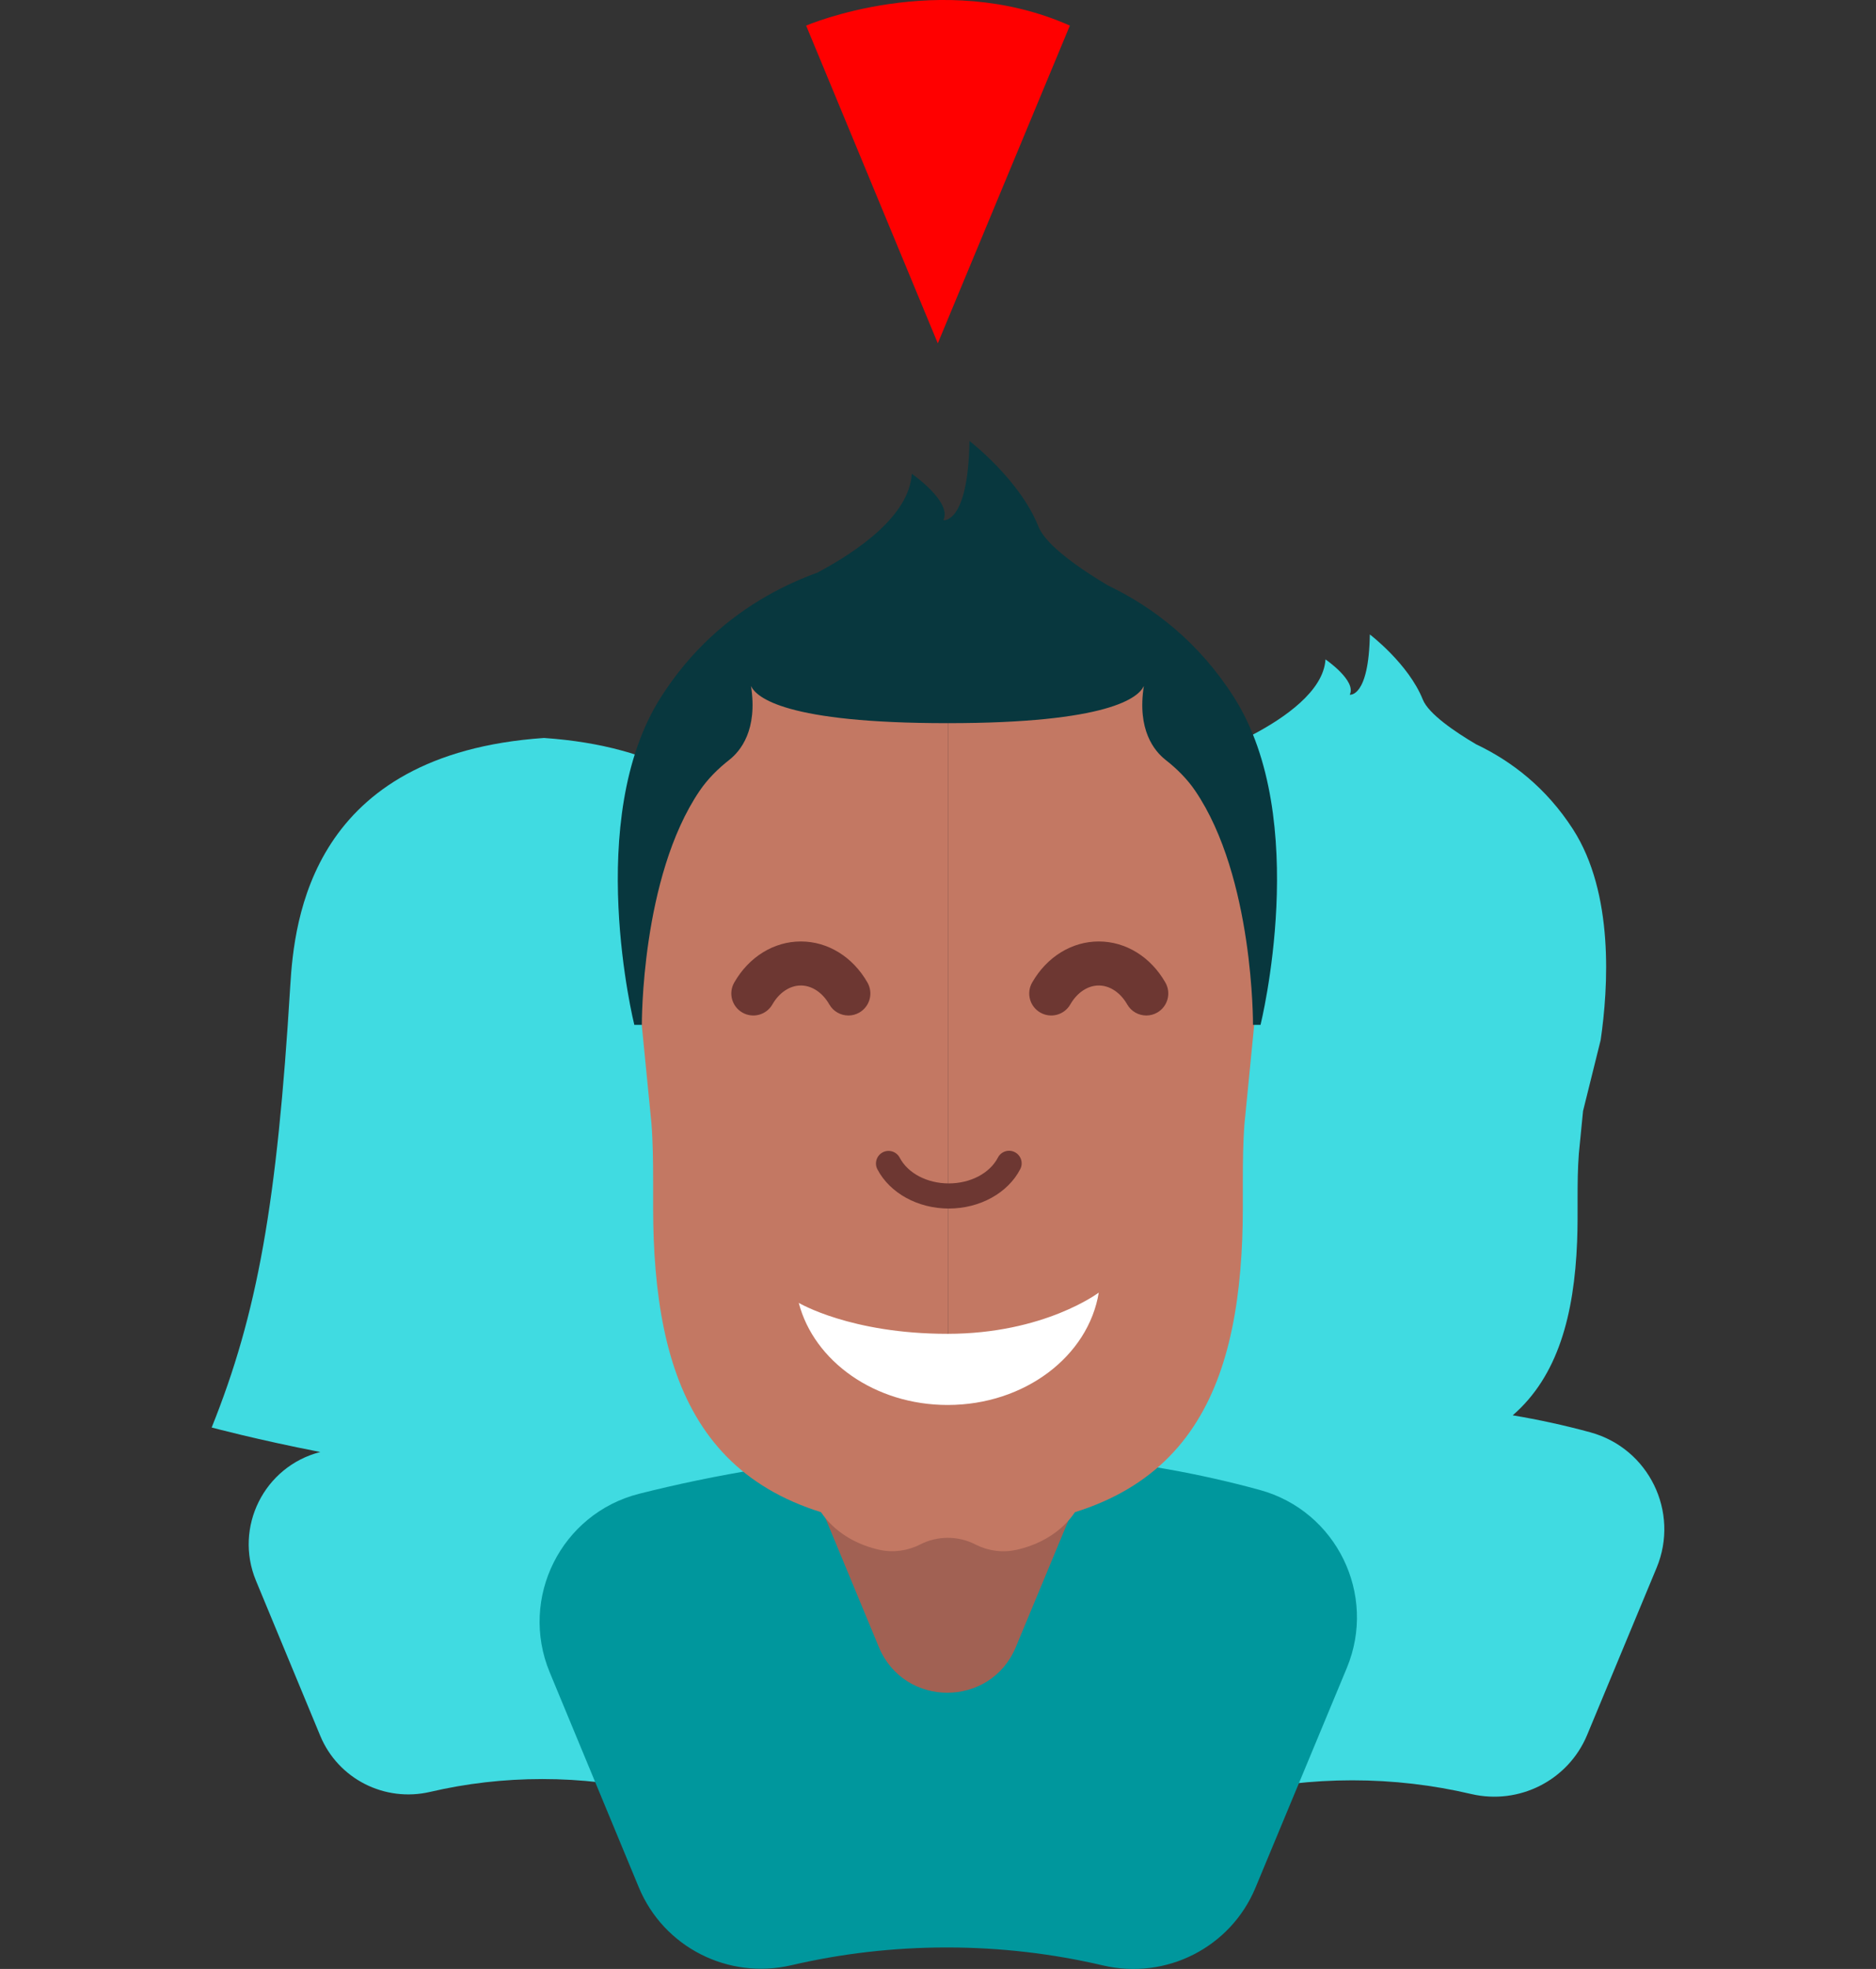
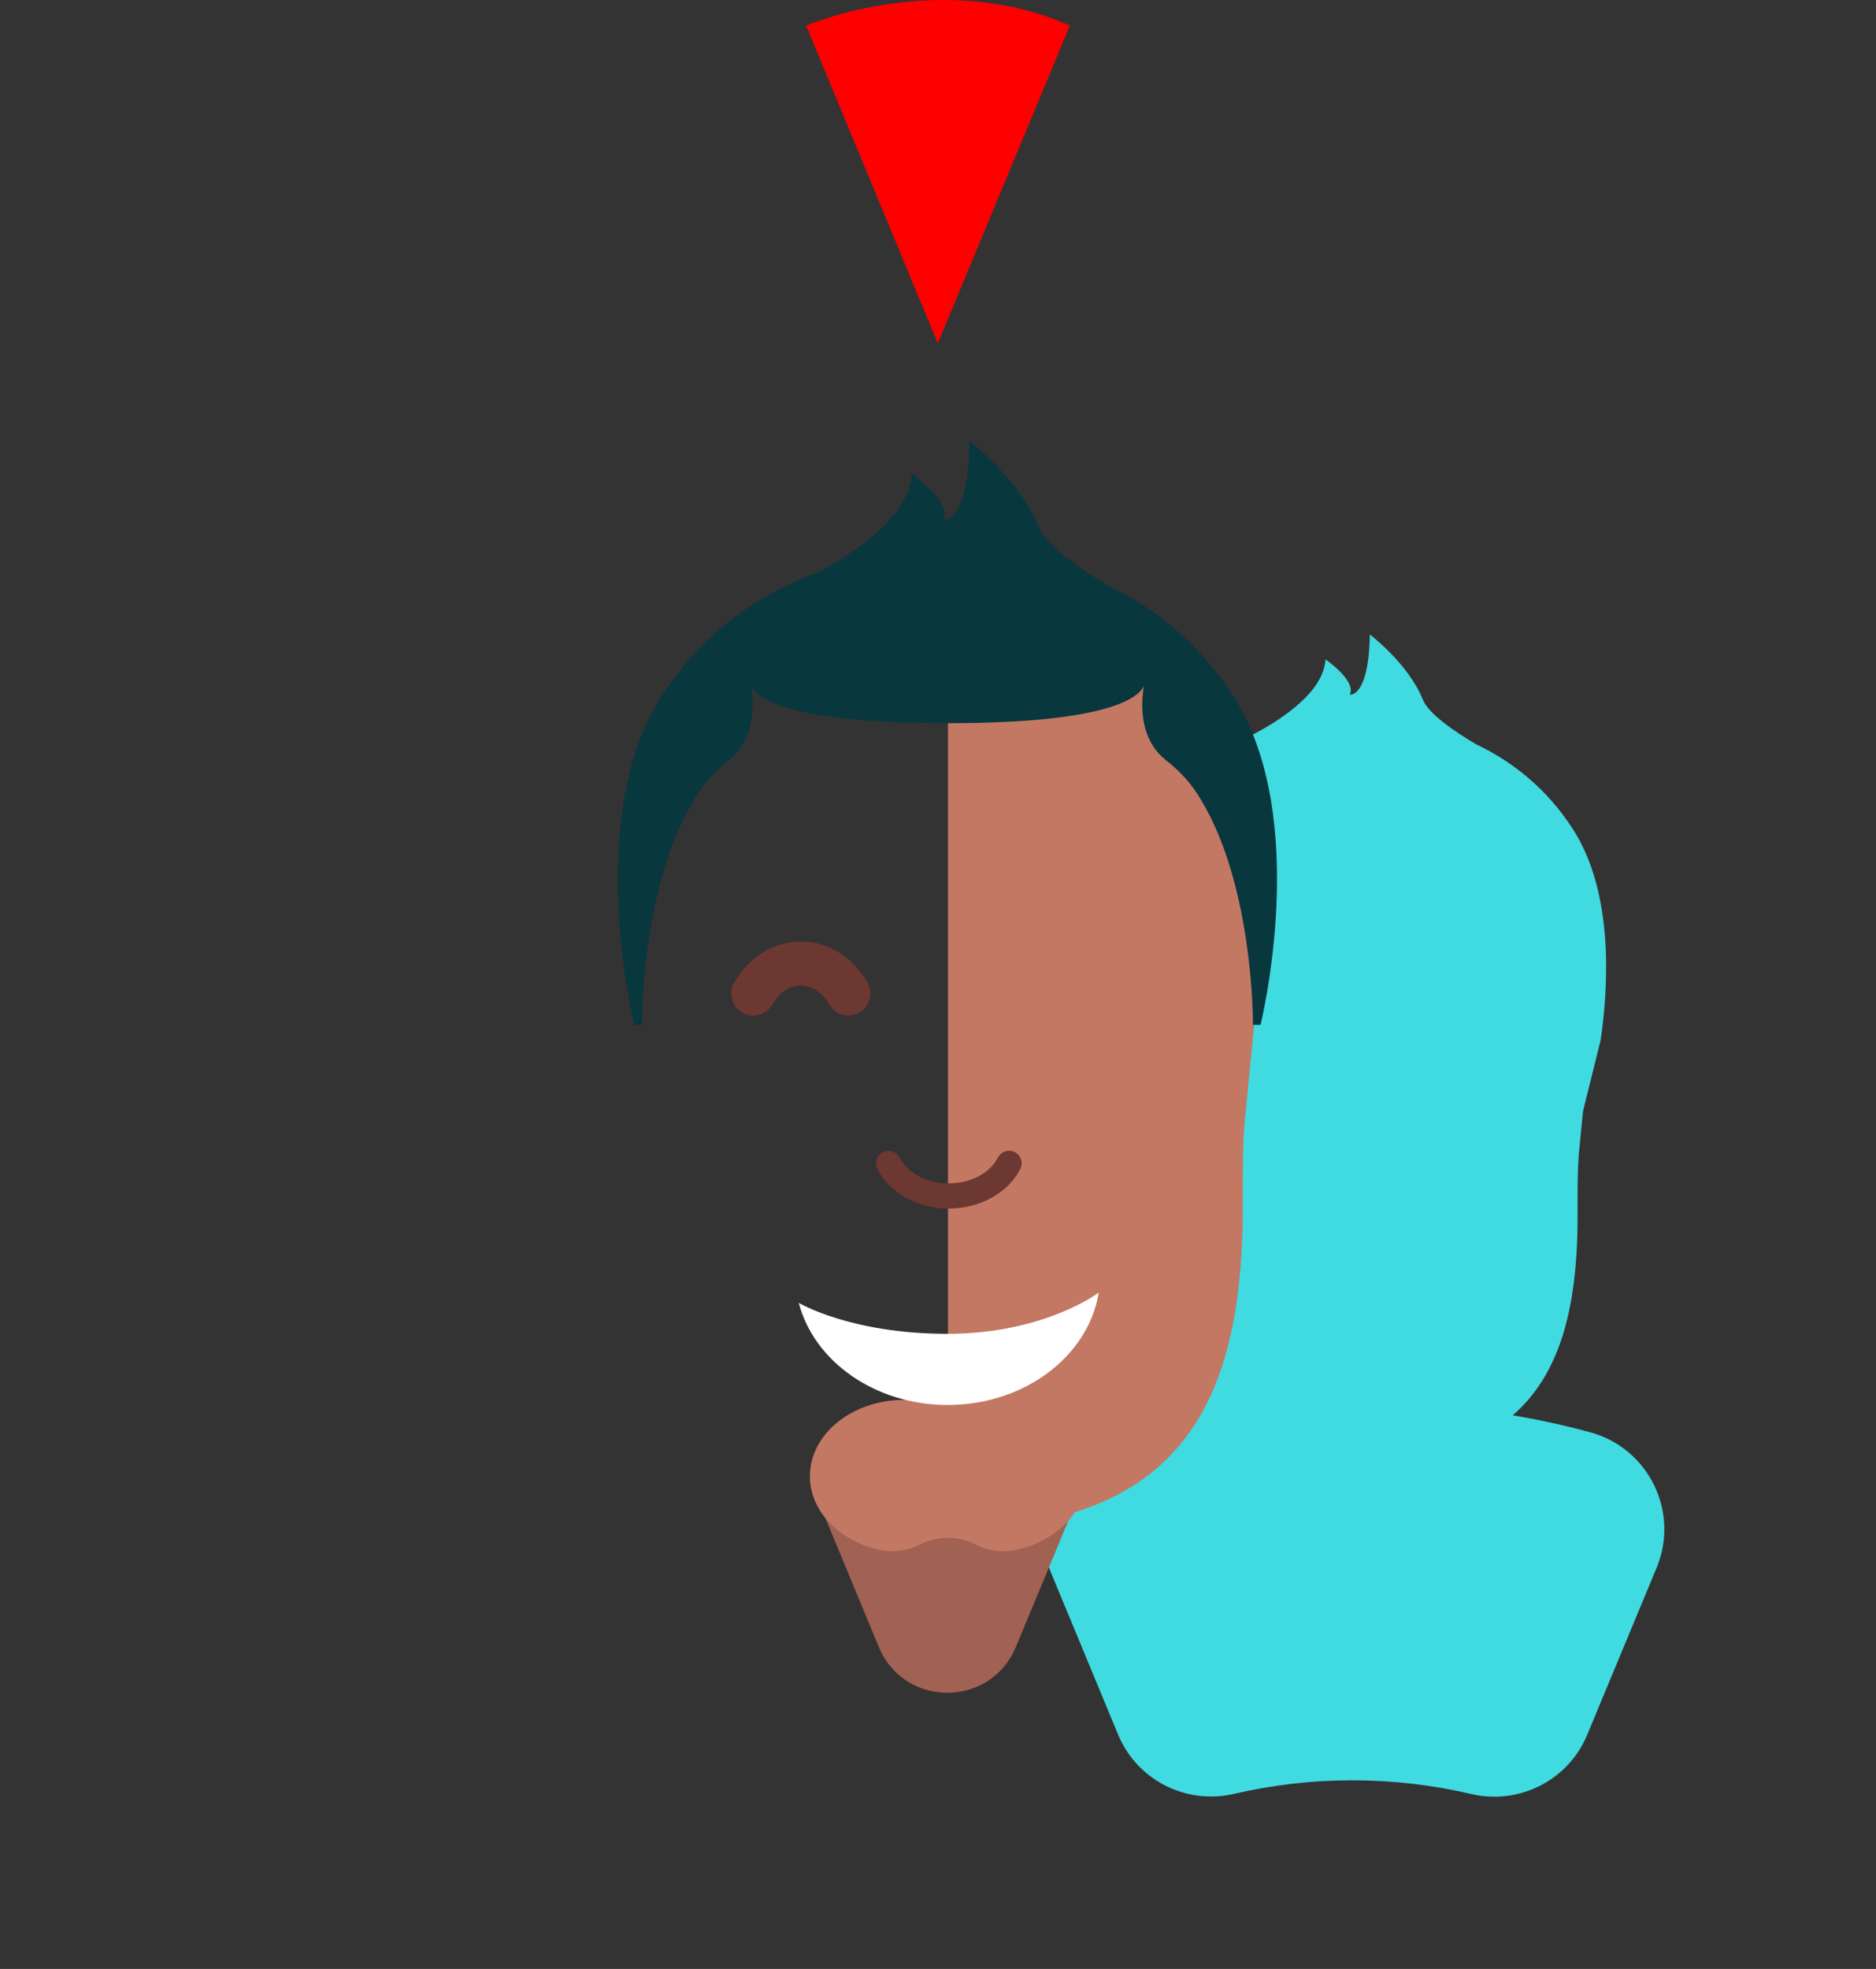
<svg xmlns="http://www.w3.org/2000/svg" width="100%" height="100%" viewBox="0 0 610 640" version="1.1" xml:space="preserve" style="fill-rule:evenodd;clip-rule:evenodd;stroke-linejoin:round;stroke-miterlimit:2;">
  <rect x="0" y="0" width="610" height="640" fill="#333333" stroke="none" />
  <g transform="matrix(1,0,0,1,69.004,0)">
-     <path d="M182.48,471.61C202.1,467.72 215.95,464 215.95,464C201.05,427 194.67,391.17 190.39,320.54C189.08,298.96 183.66,245.1 107.88,239.87C32.11,245.1 26.68,298.96 25.37,320.54C21.09,391.17 14.71,427 -0.18,464C-0.18,464 14.55,467.96 35.14,471.97C16.9,476.63 7.02,496.39 14.23,513.8L35.12,564.19C40.94,578.23 56.07,585.89 70.87,582.44C82.58,579.71 94.77,578.27 107.31,578.27C119.91,578.27 132.17,579.73 143.93,582.48C158.72,585.94 173.86,578.29 179.69,564.26L201.09,512.78C208.01,496.15 199.3,477.31 182.48,471.61Z" style="fill:rgb(64,219,225);fill-rule:nonzero;" />
    <path d="M290.34,338.16C287.85,321.17 285.88,290.42 299.32,269.55C306.75,258.02 316.08,250 325.86,244.49C330,242.16 334.23,240.27 338.43,238.76C348.62,233.38 361.38,224.62 361.99,214.33C361.99,214.33 372.17,221.3 369.88,225.81C369.88,225.81 376.08,226.84 376.41,206.22C376.41,206.22 389,215.78 393.64,227.4C395.51,232.07 404.17,237.92 410.93,241.91C422.5,247.39 433.79,256.08 442.47,269.55C455.88,290.38 453.95,321.03 451.47,338.05L445.74,361.13L444.38,374.95C443.64,384.48 444.2,394.03 443.81,403.59C442.86,427.33 437.62,447.27 422.87,460.04C431.2,461.44 439.63,463.25 448.11,465.57C467.09,470.76 477.21,491.43 469.66,509.6L447.08,563.91C440.93,578.71 424.96,586.78 409.36,583.13C396.95,580.22 384.02,578.68 370.72,578.68C357.49,578.68 344.63,580.2 332.28,583.08C316.67,586.72 300.7,578.63 294.56,563.82L272.52,510.66C264.9,492.27 275.36,471.38 294.67,466.51C302.29,464.59 310.93,462.69 320.4,461.05C304.73,448.34 299.23,427.96 298.25,403.58C297.87,394.03 298.43,384.48 297.68,374.94L296.32,361.12L290.34,338.16Z" style="fill:rgb(64,219,225);fill-rule:nonzero;" />
-     <path d="M238.83,633.01C256.31,633.01 273.31,635.03 289.63,638.85C310.14,643.66 331.14,633.04 339.23,613.58L368.92,542.18C378.85,518.29 365.55,491.11 340.59,484.29C261.34,462.62 185.5,473.75 138.86,485.53C113.48,491.94 99.72,519.39 109.74,543.58L138.71,613.47C146.78,632.94 167.77,643.57 188.3,638.79C204.53,635.01 221.45,633.01 238.83,633.01Z" style="fill:rgb(0,151,157);fill-rule:nonzero;" />
    <path d="M216.75,535.34L198.7,491.81C198.7,491.81 239.74,474.18 279.41,491.81L261.3,535.37C253.06,555.18 224.97,555.17 216.75,535.34Z" style="fill:rgb(161,97,83);fill-rule:nonzero;" />
    <path d="M230.17,502.03C226.1,504.11 221.43,504.74 216.97,503.76C203.93,500.89 194.34,491.26 194.34,479.82C194.34,466.12 208.1,455.01 225.08,455.01L253.41,455.01C270.39,455.01 284.15,466.12 284.15,479.82C284.15,491.28 274.52,500.93 261.43,503.78C257.04,504.74 252.45,504.15 248.42,502.15L248,501.94C242.38,499.13 235.76,499.17 230.17,502.03Z" style="fill:rgb(195,120,99);fill-rule:nonzero;" />
-     <path d="M239.24,496.99C165.29,496.99 145.75,457.55 143.56,402.81C143.06,390.25 143.79,377.69 142.82,365.16L136.33,299.24C136.33,242.4 182.41,196.33 239.24,196.33" style="fill:rgb(195,120,99);fill-rule:nonzero;" />
    <path d="M239.24,496.99C313.19,496.99 332.73,457.55 334.92,402.81C335.42,390.25 334.69,377.69 335.66,365.16L342.15,299.24C342.15,242.4 296.07,196.33 239.24,196.33" style="fill:rgb(195,120,99);fill-rule:nonzero;" />
    <path d="M332.2,226.59C320.9,208.87 306.22,197.46 291.16,190.25C282.37,185 271.1,177.32 268.66,171.18C262.61,155.9 246.23,143.34 246.23,143.34C245.79,170.44 237.73,169.09 237.73,169.09C240.72,163.17 227.47,154 227.47,154C226.68,167.53 210.07,179.04 196.81,186.12C191.35,188.1 185.85,190.58 180.45,193.65C167.71,200.9 155.57,211.44 145.91,226.59C120.61,266.28 137.25,333.13 137.25,333.13L139.7,333.13C139.7,333.13 139.38,285.18 158.48,257.06C161.11,253.19 164.45,249.88 168.12,247C171.8,244.11 177.42,237.24 175.19,222.97C176.9,226.74 186.59,235.06 238.99,235.06L239.13,235.06C291.52,235.06 301.22,226.74 302.93,222.97C300.69,237.23 306.31,244.11 310,247C313.67,249.88 317.01,253.18 319.64,257.06C338.74,285.18 338.42,333.13 338.42,333.13L340.87,333.13C340.86,333.13 357.5,266.28 332.2,226.59Z" style="fill:rgb(8,55,62);fill-rule:nonzero;" />
    <g>
-       <path d="M303.73,330.08C301.25,330.08 298.84,328.79 297.52,326.48C295.32,322.63 291.86,320.33 288.27,320.33C284.68,320.33 281.23,322.63 279.02,326.48C277.06,329.91 272.69,331.1 269.26,329.13C265.83,327.17 264.64,322.8 266.61,319.37C271.39,311.01 279.49,306.02 288.27,306.02C297.05,306.02 305.15,311.01 309.93,319.37C311.89,322.8 310.7,327.17 307.28,329.13C306.16,329.78 304.94,330.08 303.73,330.08Z" style="fill:rgb(109,55,50);fill-rule:nonzero;" />
-     </g>
+       </g>
    <g>
      <path d="M206.86,330.08C204.38,330.08 201.97,328.79 200.65,326.48C198.45,322.63 194.99,320.33 191.4,320.33C187.81,320.33 184.36,322.63 182.15,326.48C180.19,329.91 175.82,331.1 172.39,329.13C168.96,327.17 167.77,322.8 169.74,319.37C174.52,311.01 182.62,306.02 191.4,306.02C200.18,306.02 208.28,311.01 213.06,319.37C215.02,322.8 213.83,327.17 210.41,329.13C209.28,329.78 208.06,330.08 206.86,330.08Z" style="fill:rgb(109,55,50);fill-rule:nonzero;" />
    </g>
    <path d="M190.72,423.49C195.67,442.48 215.47,456.68 239.14,456.68C264.18,456.68 284.89,440.8 288.27,420.15C288.27,420.15 270.57,433.55 239.06,433.55C207.55,433.55 190.72,423.49 190.72,423.49Z" style="fill:white;fill-rule:nonzero;" />
    <g>
      <path d="M239.5,392.83C229.45,392.83 220.34,387.82 216.29,380.08C215.24,378.08 216.02,375.61 218.02,374.56C220.02,373.52 222.49,374.29 223.54,376.29C226.2,381.37 232.46,384.66 239.5,384.66C246.56,384.66 252.84,381.36 255.48,376.26C256.52,374.25 258.99,373.47 260.99,374.51C262.99,375.55 263.78,378.02 262.74,380.02C258.71,387.8 249.59,392.83 239.5,392.83Z" style="fill:rgb(109,55,50);fill-rule:nonzero;" />
    </g>
    <g>
      <path d="M235.93,111.6L193.12,8.32C193.12,8.32 236.73,-10.41 278.87,8.32L235.93,111.6Z" style="fill:rgb(255,0,0);fill-rule:nonzero;" />
    </g>
  </g>
</svg>